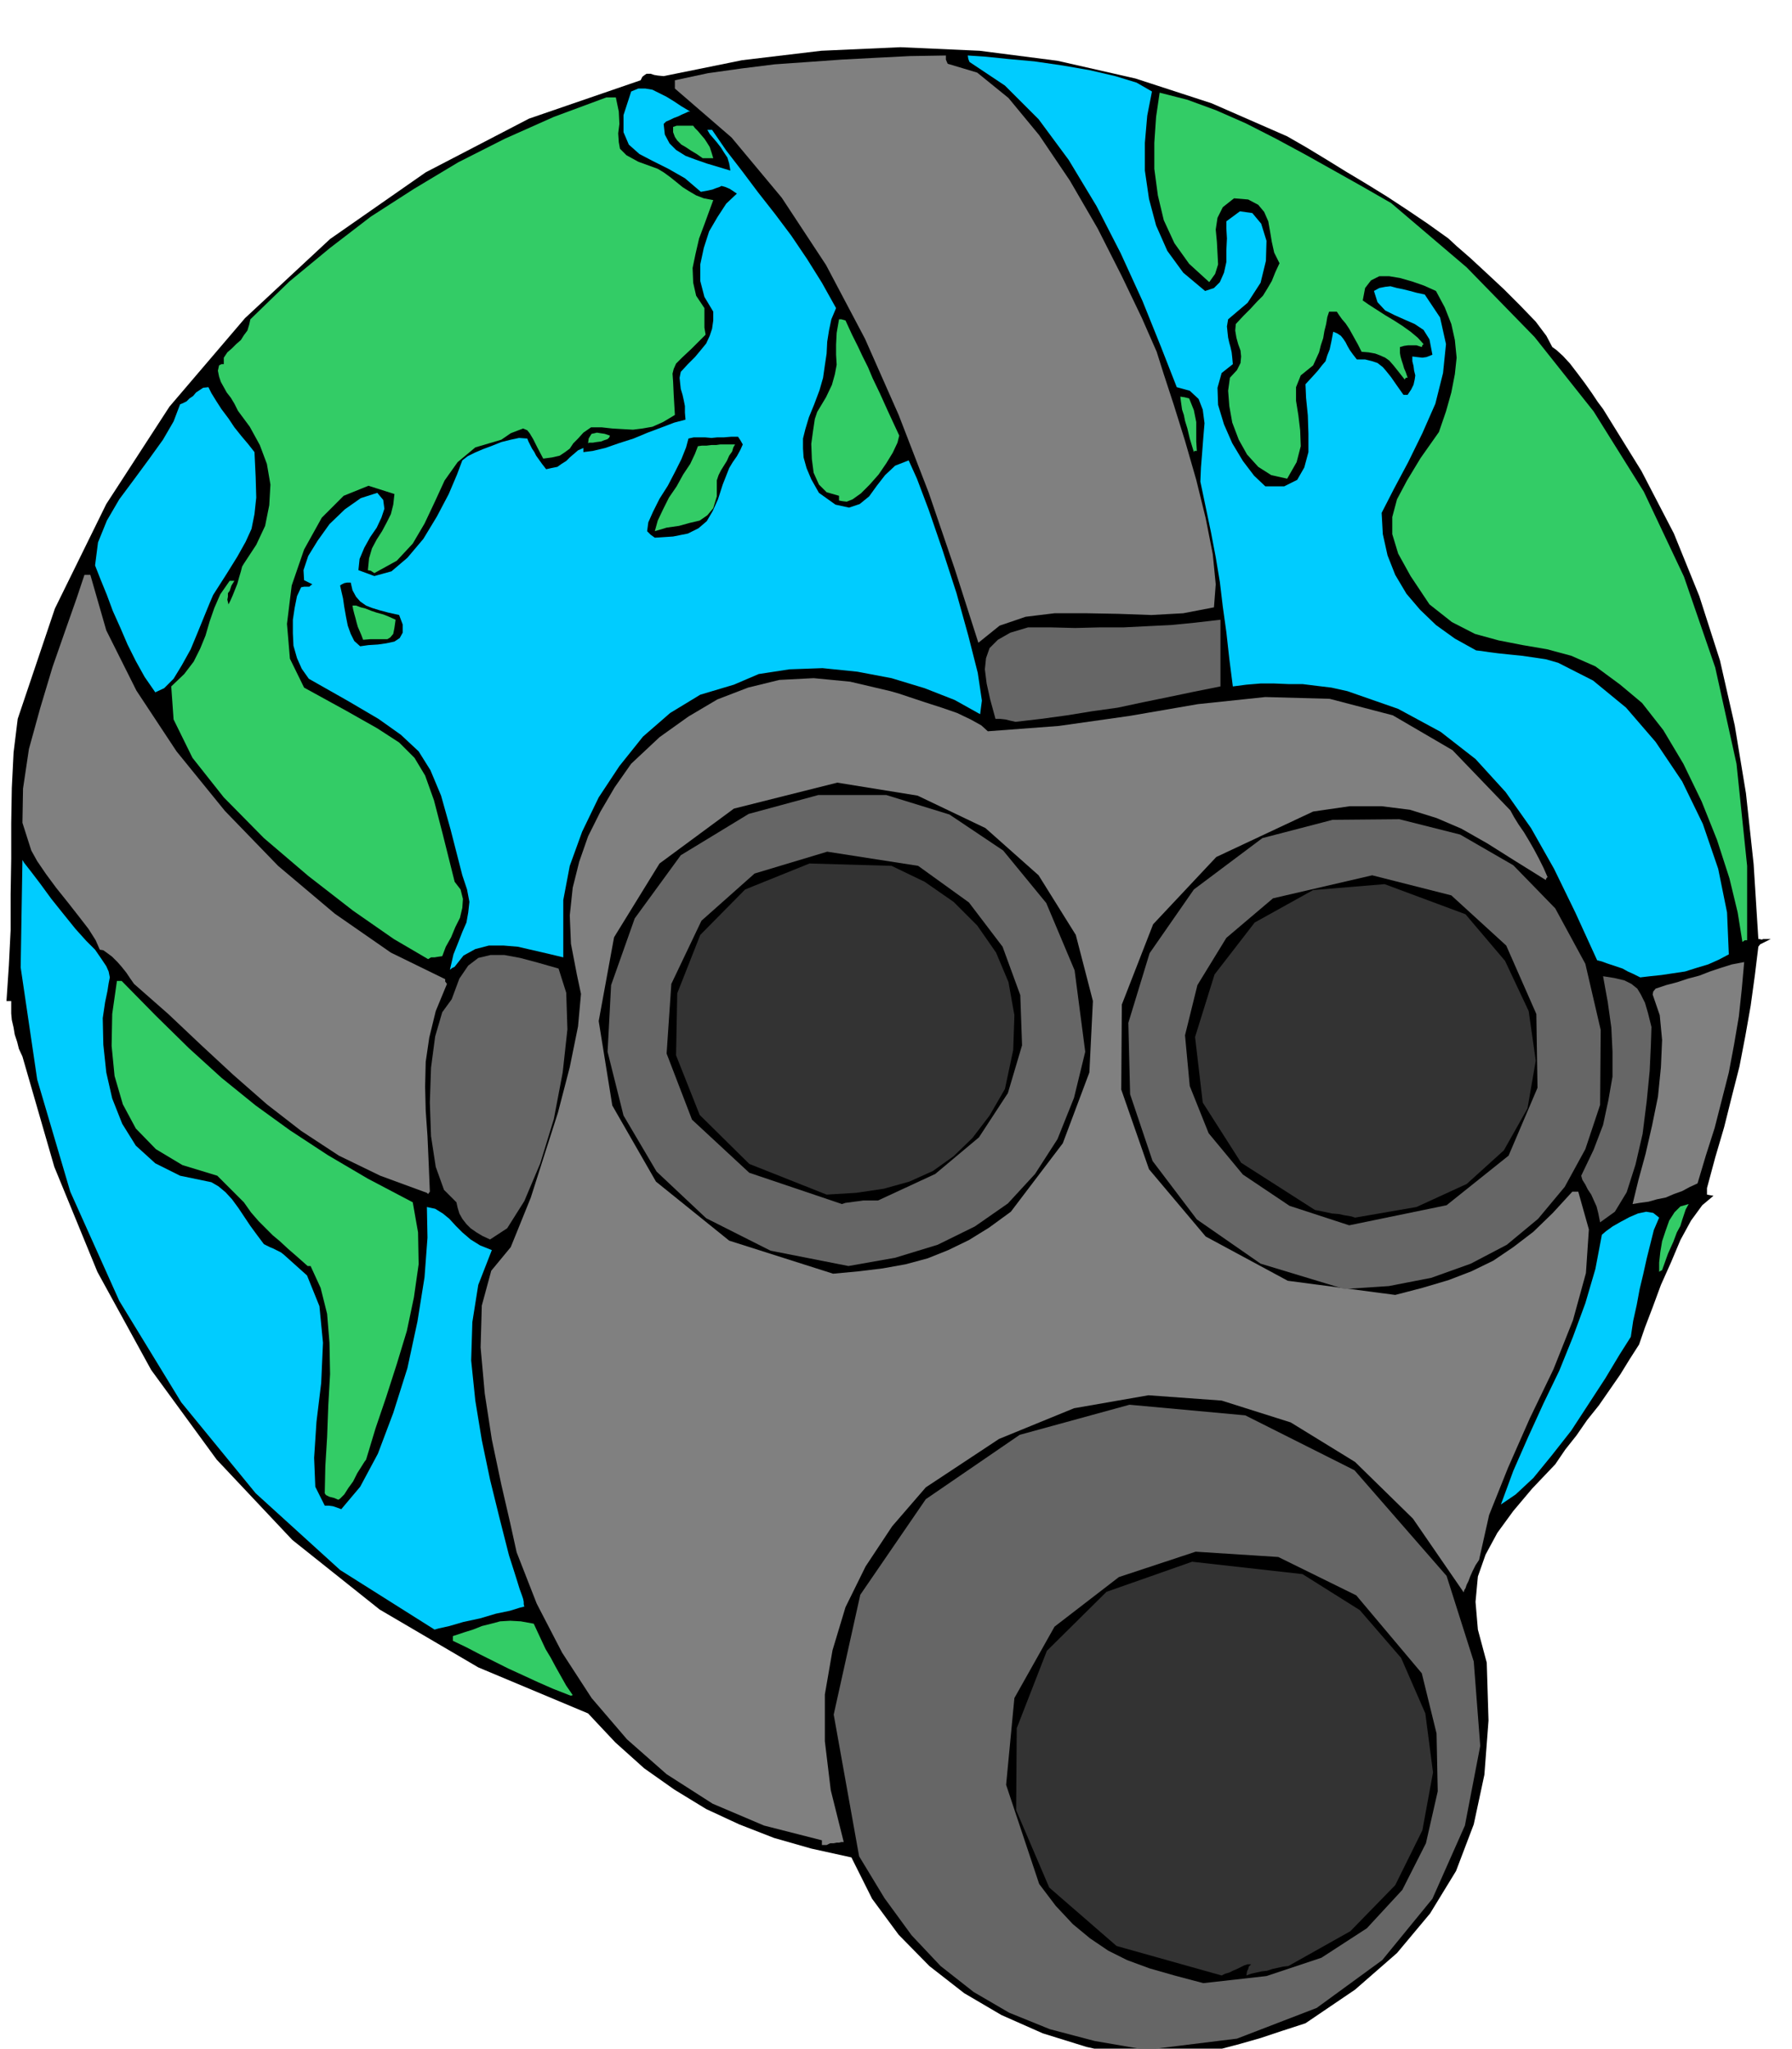
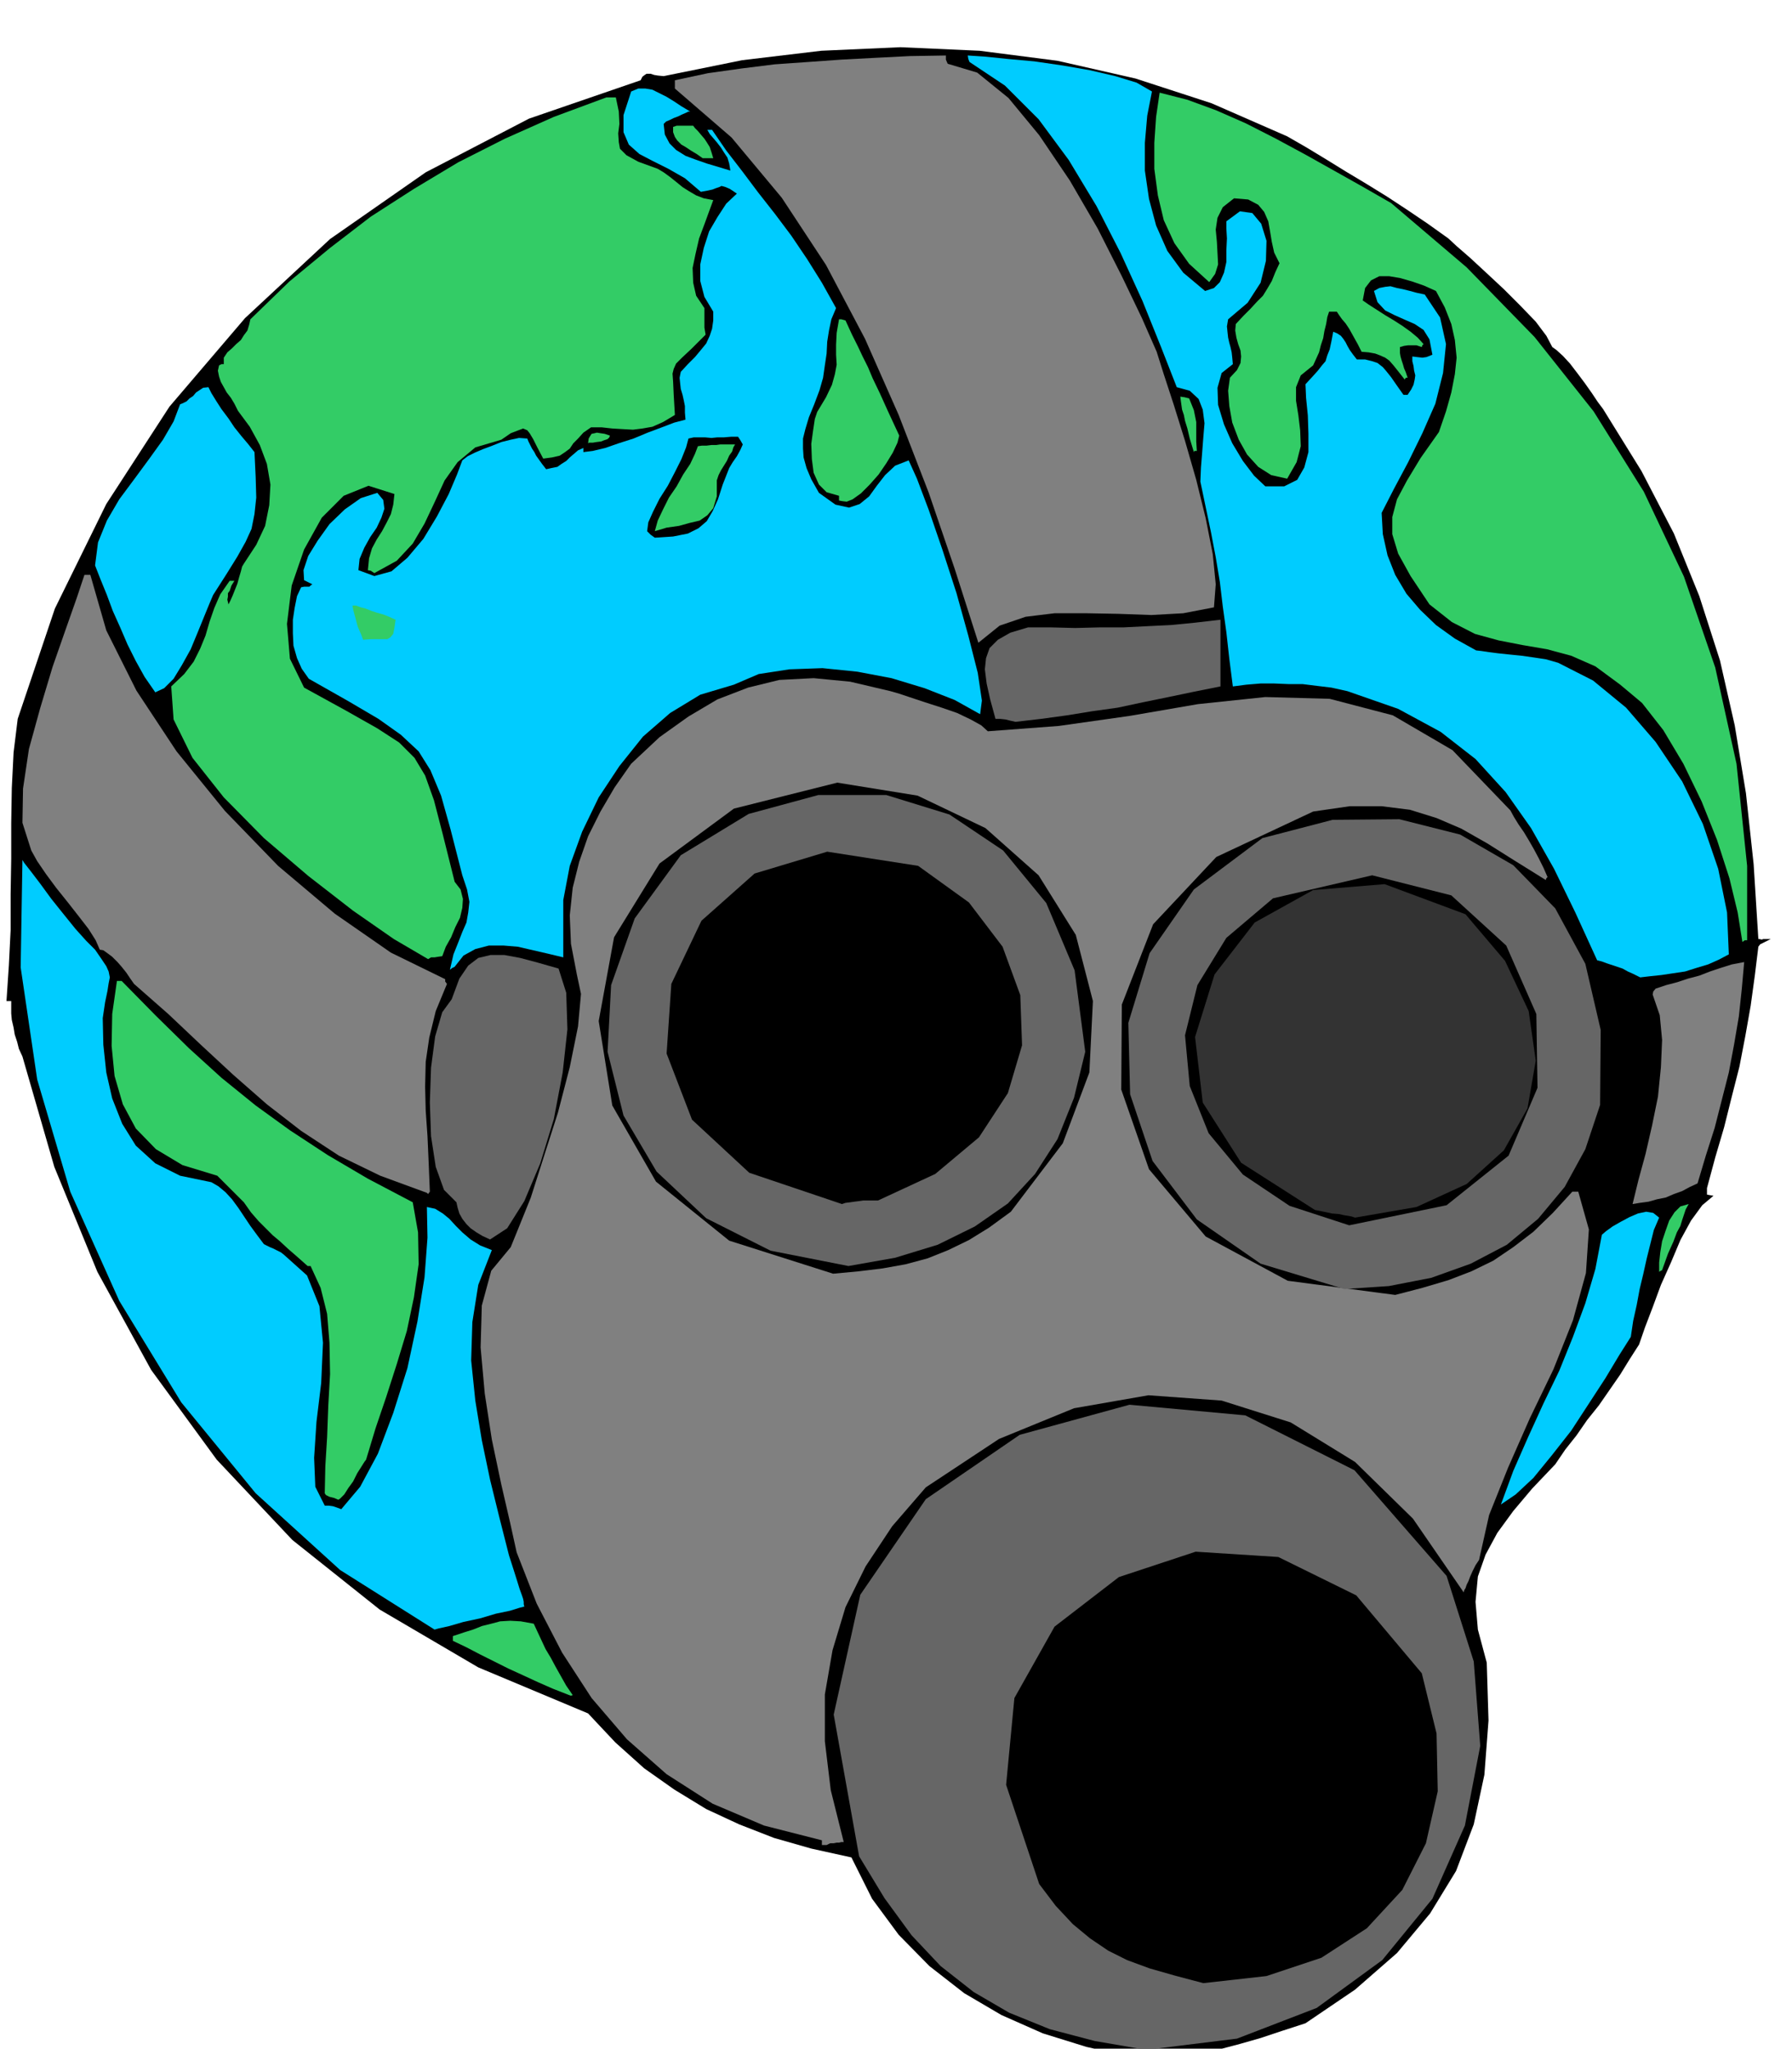
<svg xmlns="http://www.w3.org/2000/svg" fill-rule="evenodd" height="560.792" preserveAspectRatio="none" stroke-linecap="round" viewBox="0 0 3035 3471" width="490.455">
  <style>.brush1{fill:#000}.pen1{stroke:none}.brush2{fill:#666}.brush3{fill:#333}.brush4{fill:gray}.brush5{fill:#3c6}.brush6{fill:#0cf}</style>
  <path class="pen1 brush1" d="m1920 3486-80-18-74-23-70-31-63-37-59-46-52-53-45-61-35-70-68-15-63-18-59-23-56-26-54-33-51-36-49-44-46-49-186-78-167-98-148-118-128-136-111-152-91-166-73-178-54-187-6-13-3-12-4-12-2-12-3-13-1-11v-21h-8l4-60 3-60v-61l1-60v-60l1-60 3-60 7-57 63-187 87-177 107-165 128-150 144-134 162-113 175-91 189-65 3-6 4-3 3-2h7l6 2 6 1 10 1 133-27 134-16 134-6 134 6 132 17 132 30 129 42 128 56 33 19 33 20 34 21 35 21 34 21 35 23 34 23 35 25 14 13 23 20 27 25 30 28 28 28 26 27 18 24 10 19 7 5 11 10 12 13 13 17 12 16 12 17 10 15 9 12 65 105 55 106 43 106 35 109 25 110 19 115 13 120 8 127h2l4 1 2-1h13l-6 3-6 3-6 3-3 4-6 49-7 51-9 51-10 52-13 51-13 52-15 51-14 52v11l5 1 6 1-19 16-19 26-18 33-16 38-17 38-14 38-13 34-10 29-16 25-16 26-18 26-18 26-20 25-18 26-19 24-17 25-39 41-32 38-27 37-20 37-13 37-4 43 4 47 15 56 3 98-7 92-18 84-30 79-44 72-56 67-71 62-84 57-40 13-36 12-35 10-34 9-36 5-35 5-37 2-38 2z" />
  <path class="pen1 brush2" d="m1941 3473-87-15-76-20-69-28-60-35-56-44-49-52-46-63-43-71-43-240 45-203 111-162 159-109 186-51 196 18 185 93 156 179 46 145 11 143-26 135-55 124-85 104-111 81-135 52-154 19z" />
  <path class="pen1 brush1" d="m2038 3360-49-13-42-12-38-14-32-16-31-21-29-24-29-31-28-37-56-168 14-147 68-121 109-84 130-43 140 9 132 65 111 132 25 102 2 98-20 88-40 79-60 65-77 50-93 31-107 12z" />
-   <path class="pen1 brush3" d="m2069 3347-178-50-114-99-56-131 1-139 51-131 101-100 145-51 187 21 97 61 70 81 41 94 13 100-18 98-46 93-76 78-105 59-9 1-9 2-9 2-9 3-9 1-9 2-9 2-8 3 1-7 2-4 1-4 4-4h-6l-6 2-6 3-6 3-7 3-6 3-7 2-6 3z" />
  <path class="pen1 brush4" d="M1400 3126h-8v-8l-98-25-87-37-78-50-67-59-60-70-50-77-43-83-34-87-11-50-15-65-16-76-12-78-7-78 2-71 16-59 33-40 13-32 21-52 22-69 24-75 20-77 14-69 5-55-7-33-10-52-2-48 5-47 11-44 15-43 21-42 24-41 28-40 48-45 49-35 49-29 52-20 53-13 58-3 62 6 68 16 14 4 21 7 24 8 28 9 26 9 23 11 18 10 11 10 120-9 120-17 116-20 114-12 109 3 107 28 101 59 98 102 6 11 8 13 9 13 9 15 8 14 8 15 8 16 7 16-2 2-1 3-53-33-46-29-44-25-42-18-45-14-48-6h-54l-62 9-164 77-107 114-53 136-1 144 47 135 96 114 139 75 182 24 46-12 44-13 39-15 37-18 34-23 34-26 33-32 33-36h10l18 64-5 74-22 80-33 83-40 83-37 84-32 80-17 76-6 9-5 10-4 9-3 8-3 6-2 6-2 3-1 4-86-125-98-96-109-67-117-37-124-9-126 22-127 52-124 82-57 66-45 68-34 69-22 73-13 75v79l10 83 22 88h-4l-4 1h-4l-5 1h-6l-6 3z" />
  <path class="pen1 brush5" d="m964 2872-28-11-25-11-26-12-24-11-24-12-24-12-23-12-23-11v-8l18-6 16-5 15-6 16-4 15-4 17-1 18 1 22 4 6 13 7 15 7 15 9 15 8 15 9 16 9 16 11 16-3 1-3-1z" />
  <path class="pen1 brush6" d="m736 2761-160-101-143-130-126-154-105-172-83-185-56-190-28-190 3-182 3 5 11 14 16 21 19 26 20 25 21 26 18 20 15 15 11 16 8 12 4 9 2 10-2 10-2 13-4 19-4 27 1 45 5 47 10 44 17 43 23 37 33 30 42 21 53 11 12 7 12 10 11 12 11 15 10 15 10 15 11 15 12 16 4 2 6 3 5 2 6 3 8 4 5 4 39 35 21 52 6 62-3 68-8 66-4 61 2 49 16 32h7l7 1 6 2 8 3 32-38 30-56 26-69 24-76 17-79 12-75 5-67-1-52 14 3 13 8 11 9 11 12 11 11 14 12 16 10 20 8-23 59-10 63-2 65 7 68 11 67 14 67 16 65 16 63 8 25 6 19 4 13 4 11 2 6 1 5v4l1 4-8 2-16 5-24 5-27 8-28 6-24 7-18 4-7 2zm1806-212 21-57 25-57 26-57 27-56 23-57 21-57 17-58 11-58 7-6 11-8 14-8 15-8 14-6 14-3 12 2 10 8-9 21-6 24-6 24-6 27-6 25-5 27-6 27-4 27-19 30-24 40-28 43-30 46-33 42-31 38-30 28-25 17z" />
  <path class="pen1 brush5" d="m573 2541-7-3-4-1-4-1-2-1-4-2-2-3 1-46 3-49 2-54 3-53-1-53-4-49-11-44-17-37h-5l-18-16-15-13-14-13-12-10-12-12-12-12-13-15-12-17-10-10-6-6-6-6-4-4-4-4-4-4-6-6-5-5-59-18-45-27-34-35-22-41-14-48-5-51 1-54 8-56h8l58 59 56 55 55 50 58 47 58 42 64 42 68 40 76 40 9 51 1 54-8 56-12 57-17 56-18 56-18 53-16 53-3 4-5 8-7 11-7 14-8 11-7 11-7 7-3 2z" />
  <path class="pen1 brush2" d="m2277 2184-142-43-108-75-75-99-38-113-3-121 36-118 75-108 116-87 119-31 113-1 103 26 90 52 71 73 51 94 26 112-1 127-25 75-35 64-45 54-53 44-61 32-67 24-72 14-75 5z" />
  <path class="pen1 brush1" d="m1411 2158-176-56-124-100-74-129-23-143 26-142 77-125 126-93 175-44 136 22 115 55 90 80 63 101 29 112-6 121-45 120-88 116-37 27-34 21-35 17-35 14-37 10-39 7-41 5-43 4z" />
  <path class="pen1 brush5" d="M2810 2155v-16l2-18 3-18 6-18 6-17 9-14 10-10 14-4-5 9-3 9-3 9-3 10-6 11-6 16-9 20-10 28-4 2-1 1z" />
  <path class="pen1 brush2" d="m1437 2145-132-26-109-55-84-79-56-95-27-108 6-113 40-113 78-107 115-70 118-32h115l107 33 91 61 73 89 48 114 18 138-19 78-28 70-38 59-46 50-56 39-63 31-72 22-79 14zm-607-45-13-6-10-6-10-7-7-7-7-9-5-9-3-10-2-9-21-21-14-39-8-52-2-57 2-59 7-53 12-41 16-22 13-35 15-22 17-13 21-5h23l27 5 30 8 35 10 13 41 2 62-8 73-15 79-23 75-27 64-29 46-29 19z" />
  <path class="pen1 brush1" d="m2285 2076-101-33-79-53-58-70-32-80-8-86 21-85 49-80 79-67 168-39 134 34 93 85 51 116 2 125-49 115-105 84-165 34z" />
-   <path class="pen1 brush2" d="m2710 2071-3-15-3-12-5-11-4-9-6-9-4-8-5-8-2-7 21-44 16-42 9-42 7-40v-42l-2-41-6-43-8-44 19 3 17 4 12 6 10 8 6 10 7 14 5 17 6 24-1 30-2 44-5 51-7 56-12 52-15 47-20 33-25 18z" />
  <path class="pen1 brush3" d="m2295 2063-3-1-3-1-6-1-6-1-9-2-12-1-14-3-15-3-125-80-65-102-13-111 33-106 68-88 99-55 121-10 137 51 67 79 40 85 12 84-14 81-40 71-63 57-85 39-104 18z" />
  <path class="pen1 brush1" d="m1426 2040-157-53-97-90-43-112 8-118 51-107 90-80 123-37 154 24 86 62 57 75 30 82 3 85-24 81-49 75-74 62-97 45h-25l-7 1-8 1-7 1-8 1-6 2z" />
  <path class="pen1 brush4" d="m2765 2040 10-41 12-44 11-48 10-49 5-50 2-46-4-42-12-35 1-5 4-5 18-6 19-5 18-6 19-5 18-7 18-6 19-6 21-4-4 45-5 47-8 47-9 48-12 47-12 47-15 47-14 47-13 6-13 7-14 5-14 6-15 3-14 4-15 2-12 2z" />
-   <path class="pen1 brush3" d="m1400 2024-131-52-84-83-40-101 2-105 39-99 76-77 109-44 139 4 56 27 49 34 40 40 32 46 21 50 10 56-2 59-14 66-26 45-29 38-32 31-35 25-40 18-43 12-47 7-50 3z" />
  <path class="pen1 brush4" d="m723 2021-79-29-70-34-64-42-58-45-57-50-55-51-55-52-58-51-7-10-6-9-8-10-7-8-9-9-8-6-7-5-6-1-7-16-12-19-17-22-18-23-20-25-17-23-15-22-10-18-15-47 1-58 10-67 19-69 21-70 22-63 19-54 13-39h10l27 94 51 102 68 103 82 101 90 93 96 81 95 66 92 45v4l3 4-19 46-11 45-6 41-1 42 1 41 3 43 2 45 2 49-3 4-2-2z" />
  <path class="pen1 brush6" d="m2778 1656-12-6-9-4-9-5-9-3-9-3-9-3-8-3-8-2-37-81-36-74-39-69-43-61-51-56-59-46-72-39-86-30-27-6-25-3-24-3h-24l-24-1h-23l-24 2-23 3-6-47-5-45-6-43-5-42-7-42-8-42-9-43-9-43 1-24 2-25 2-26 2-24-3-23-7-18-15-14-22-6-27-69-31-77-37-81-41-80-47-78-51-69-57-57-60-40-2-5-1-6 30 2 39 4 44 4 48 7 46 8 43 10 36 11 26 15-8 41-4 46v47l7 48 12 45 19 43 27 37 37 31 15-5 10-10 7-16 4-18v-20l1-20-1-17v-12l23-17 21 3 15 18 9 29-1 34-9 37-22 34-33 28-2 12 1 10 1 9 2 9 2 7 2 9 1 9 1 11-19 15-7 25 1 29 10 33 14 32 18 30 19 25 19 18h32l22-11 12-21 7-26v-31l-1-31-3-30-1-23 12-13 9-10 7-9 6-7 3-10 4-10 3-14 3-16 7 3 6 4 4 5 4 6 3 6 4 7 5 7 7 9h14l12 3 9 3 9 7 6 7 8 10 9 13 12 17h7l6-9 4-8 2-9 1-7-2-8-1-8-2-8v-8l8 1 9 1 7-1 10-4-5-26-10-16-15-10-16-7-18-8-16-8-13-14-6-19 9-5 10-2 9-1 11 3 10 2 12 3 11 3 14 3 26 39 10 45-5 49-13 52-22 50-24 49-24 45-21 41 2 36 8 36 13 33 19 32 23 27 27 26 32 23 36 20 9 1 13 2 16 2 19 2 20 2 21 3 20 3 21 6 59 30 56 46 50 58 45 67 35 72 26 76 15 74 3 71-17 9-18 8-20 6-19 6-20 3-20 3-19 2-17 2zm-2016-13 6-26 8-20 7-18 7-16 3-17 2-18-4-21-8-24-20-78-16-57-18-43-20-32-30-28-38-27-51-30-67-38-12-17-8-18-6-21-1-21v-23l3-20 4-20 7-15 5-1h9l2-2 3-2-14-7-1-17 8-24 16-26 20-28 26-25 27-19 28-9 10 12 2 15-5 15-8 17-11 16-10 18-8 19-2 19 27 10 29-8 27-23 27-32 23-38 20-38 14-33 9-24 9-7 12-6 14-6 16-6 15-6 16-4 14-3 14 1 2 5 3 6 3 6 4 6 3 6 5 7 5 7 7 9 9-2 10-2 7-5 8-5 6-6 7-6 7-6 9-4v7l16-2 21-5 23-8 25-8 24-10 24-9 21-8 19-5-1-12v-11l-2-10-2-9-3-10-1-9-1-10 2-10 12-13 12-12 10-12 9-11 6-13 4-12 2-14v-15l-15-25-7-27v-28l6-28 9-28 14-24 15-23 18-17-12-8-7-3-7-2-4 2-6 2-5 2-9 2-11 2-27-23-28-16-26-13-23-12-18-16-9-21v-29l13-40 12-5h12l12 2 12 6 12 6 13 8 12 8 15 9h-3l-4 2-7 3-6 3-8 3-6 3-7 3-4 4 2 18 8 15 11 11 16 10 16 6 20 7 20 6 20 6-2-12-3-10-6-9-5-8-7-9-6-7-6-7-4-7h8l24 35 27 35 27 36 29 37 27 36 27 40 25 40 24 43-8 19-4 19-3 19-1 20-3 20-3 21-6 21-9 24-9 22-6 20-4 16v17l1 15 5 18 8 19 13 23 28 20 23 5 18-6 16-13 13-18 14-18 17-16 23-9 14 31 20 53 23 67 24 74 20 72 16 63 7 47-3 23-43-24-51-20-56-17-58-11-59-6-56 2-52 8-42 18-57 17-51 31-46 40-40 50-35 53-28 58-21 58-11 58v97l-25-6-26-6-26-6-24-2h-25l-23 6-20 11-15 19-4 2-4 3z" />
  <path class="pen1 brush5" d="m725 1625-58-34-69-48-76-59-75-64-68-69-53-67-32-65-4-56 22-21 16-21 11-22 9-22 7-24 8-23 10-23 16-23h8l-5 8-3 9-3 4v6l-1 5 2 8 3-6 4-9 4-10 4-10 3-11 3-10 2-8 3-5 21-32 15-32 7-35 2-35-6-35-12-32-17-31-20-27-6-12-6-10-7-9-5-9-5-9-3-9-2-10 2-9 4-2h4v-11l6-9 8-7 7-7 8-7 5-8 6-8 3-10 2-9 66-64 69-57 69-53 73-47 75-45 79-40 83-37 89-33h16l5 24 1 21-2 16 1 15 2 11 11 11 20 11 33 12 10 6 11 8 10 8 11 9 11 7 12 7 13 5 16 3-7 19-8 22-9 24-6 26-5 24 1 25 5 22 14 21v33l1 6 1 6-24 24-16 15-10 10-4 9-2 8 1 14 1 22 2 34-20 12-18 8-17 3-16 2-18-1-17-1-18-2h-18l-13 9-9 10-8 8-6 9-8 6-9 6-13 3-15 2-10-19-7-14-6-10-4-5-7-3-8 3-13 5-16 11-44 13-30 25-22 31-17 37-17 36-20 34-27 29-38 21-6-4-5-1 2-20 5-17 8-15 9-14 8-15 7-14 4-16 2-18-44-14-42 17-37 37-30 54-21 61-8 65 5 59 24 49 71 39 53 30 37 24 26 26 18 30 15 42 15 58 20 80 10 13 4 16-1 15-4 17-8 16-7 17-9 16-6 16-7 1-6 1h-6l-5 3zm2226-29-8-50-14-58-21-65-26-65-31-64-34-57-36-46-37-31-42-31-41-18-41-11-41-7-41-8-40-11-39-20-38-30-32-48-21-38-10-33v-29l8-30 17-32 23-38 31-44 12-35 9-32 6-31 3-28-3-30-6-27-11-28-15-28-20-9-20-7-21-6-18-3h-17l-14 7-10 13-4 21 10 7 14 9 14 9 15 9 14 9 14 10 12 10 10 11-2 2-1 3-9-3h-14l-7 1-7 2v10l1 6 2 7 2 6 2 7 3 7 3 9h-3l-2 3-11-14-8-10-7-8-7-5-9-4-8-3-11-2-12-1-6-12-5-9-5-9-5-9-6-9-6-7-5-7-4-6h-13l-3 9-2 12-3 12-2 12-4 12-3 12-5 11-5 11-21 17-8 20v23l4 25 3 25 1 27-7 27-16 28-27-6-22-14-19-21-14-25-11-29-5-28-2-26 3-22 12-13 6-12 1-11-1-10-4-11-3-11-2-12 1-11 13-14 12-12 11-12 10-10 8-13 7-12 6-15 7-15-9-18-4-18-3-18-3-17-7-16-10-12-17-9-24-2-19 15-9 18-3 20 2 21 1 19 1 19-5 16-10 14-34-31-25-35-18-39-10-42-6-45v-44l3-44 6-41 47 12 49 18 50 22 51 26 50 27 50 28 48 27 47 27 128 109 115 118 100 126 85 136 68 144 53 154 36 163 18 173v126h-4l-4 3z" />
  <path class="pen1 brush2" d="m1720 1223-9-2-8-2-9-1h-8l-9-33-6-27-3-24 2-19 6-17 14-14 21-12 30-9h40l40 1 40-1h41l40-2 41-2 41-4 43-5v113l-45 9-43 9-44 9-42 9-43 6-43 7-44 6-43 5z" />
  <path class="pen1 brush6" d="m263 1173-18-26-15-27-14-28-12-28-13-29-10-27-11-27-9-23 5-39 15-37 21-36 26-35 25-34 23-32 18-31 11-29 5-2 6-3 5-5 6-4 5-6 6-4 6-4 9-1 5 10 8 13 9 14 12 16 10 15 12 15 11 13 11 14 2 42 1 35-3 28-5 25-10 22-14 25-18 29-23 36-6 14-9 22-11 27-12 29-15 27-14 23-16 16-15 7z" />
-   <path class="pen1 brush1" d="m610 1095-10-9-6-12-5-14-3-15-3-17-2-14-3-13-2-9 3-2 4-2 5-1h6l3 13 6 11 7 8 10 7 10 4 13 4 15 4 18 4 6 16v14l-5 9-9 6-14 3-14 2-16 1-14 2z" />
  <path class="pen1 brush4" d="m1657 1089-40-125-44-129-51-132-57-129-66-125-75-114-85-102-96-83v-14l56-12 57-8 56-7 57-4 56-4 57-3 59-3 61-1v7l3 7 50 15 53 43 52 63 52 77 47 81 41 81 34 71 25 57 12 38 17 52 19 61 19 66 16 65 12 61 5 51-3 39-52 10-54 3-56-2-54-1h-54l-49 6-44 15-36 29z" />
  <path class="pen1 brush5" d="m615 1084-3-8-3-7-3-7-2-7-2-8-2-7-2-8-1-6h6l8 3 8 2 10 4 9 3 11 3 10 4 11 5-2 14-2 10-5 6-5 3h-29l-12 1z" />
  <path class="pen1 brush1" d="m1109 911-7-5-6-6 2-15 8-18 11-22 14-22 12-23 11-22 8-20 4-15 9-2h19l11 1 10-1h11l12-1h12l4 6 4 7-4 9-6 11-7 10-6 10-11 28-8 25-9 20-10 17-14 12-18 9-25 5-31 2z" />
  <path class="pen1 brush5" d="m1109 900 5-18 9-19 10-20 13-19 11-20 12-18 8-17 5-13 7-1h8l8-1h8l7-1h25l-3 5-2 7-5 7-4 9-5 8-5 8-4 8-3 9v27l-6 20-10 12-13 9-17 4-18 5-21 3-20 6zm325-50-8-1-5-1v-8l-21-6-13-13-9-20-3-23-1-26 3-22 3-20 4-12 15-25 10-21 5-18 3-16-1-17v-17l1-20 4-23h4l7 2 11 24 10 20 8 17 9 18 8 19 12 25 14 31 19 41-3 12-8 17-11 18-13 19-15 17-15 15-14 10-10 4zm588-84-7-23-4-17-4-13-2-10-3-9-1-7-1-7-1-8 7 1 8 2 4 10 4 10 2 10 2 10v33l1 16h-4l-1 2zM996 751l1-8 3-5 2-3 5-1 4-1 6 1 7 1 9 3-1 3-3 3-6 2-5 2-8 1-6 1h-6l-2 1zm194-483-10-7-10-6-9-6-7-4-7-7-4-6-3-8v-9l6-2h28l3 4 5 5 5 6 6 7 4 6 5 8 3 9 3 10h-18z" />
</svg>